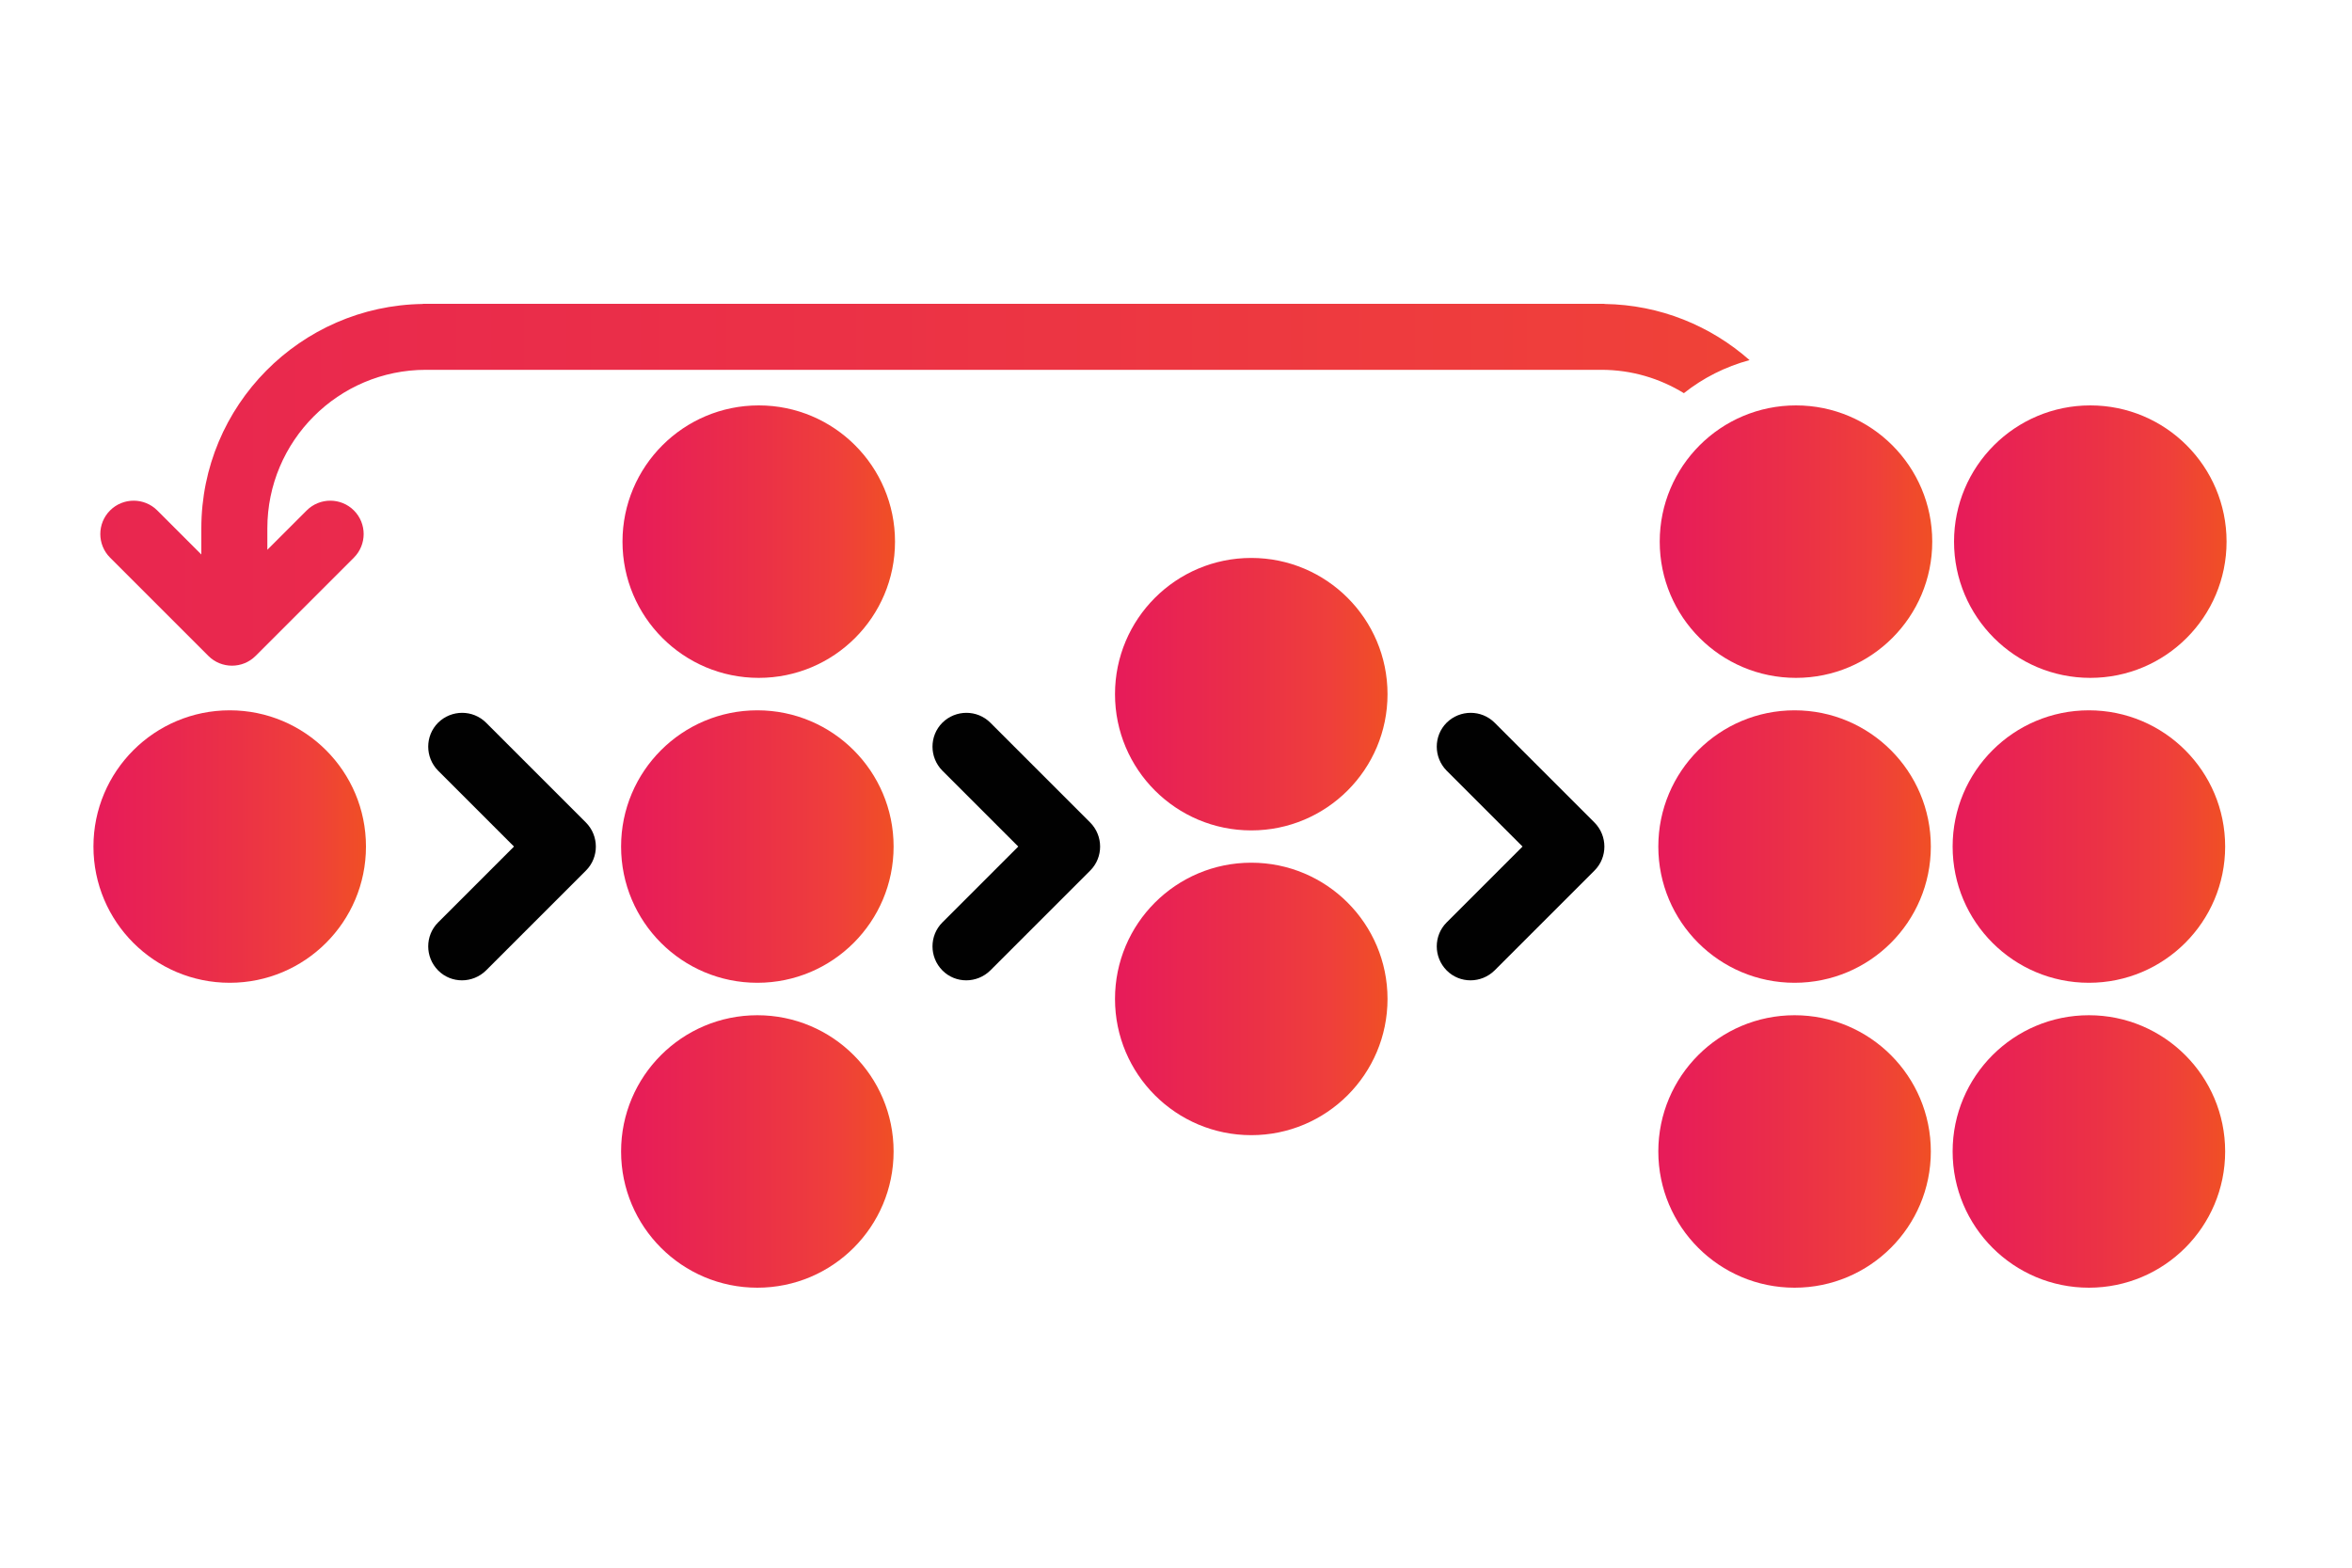
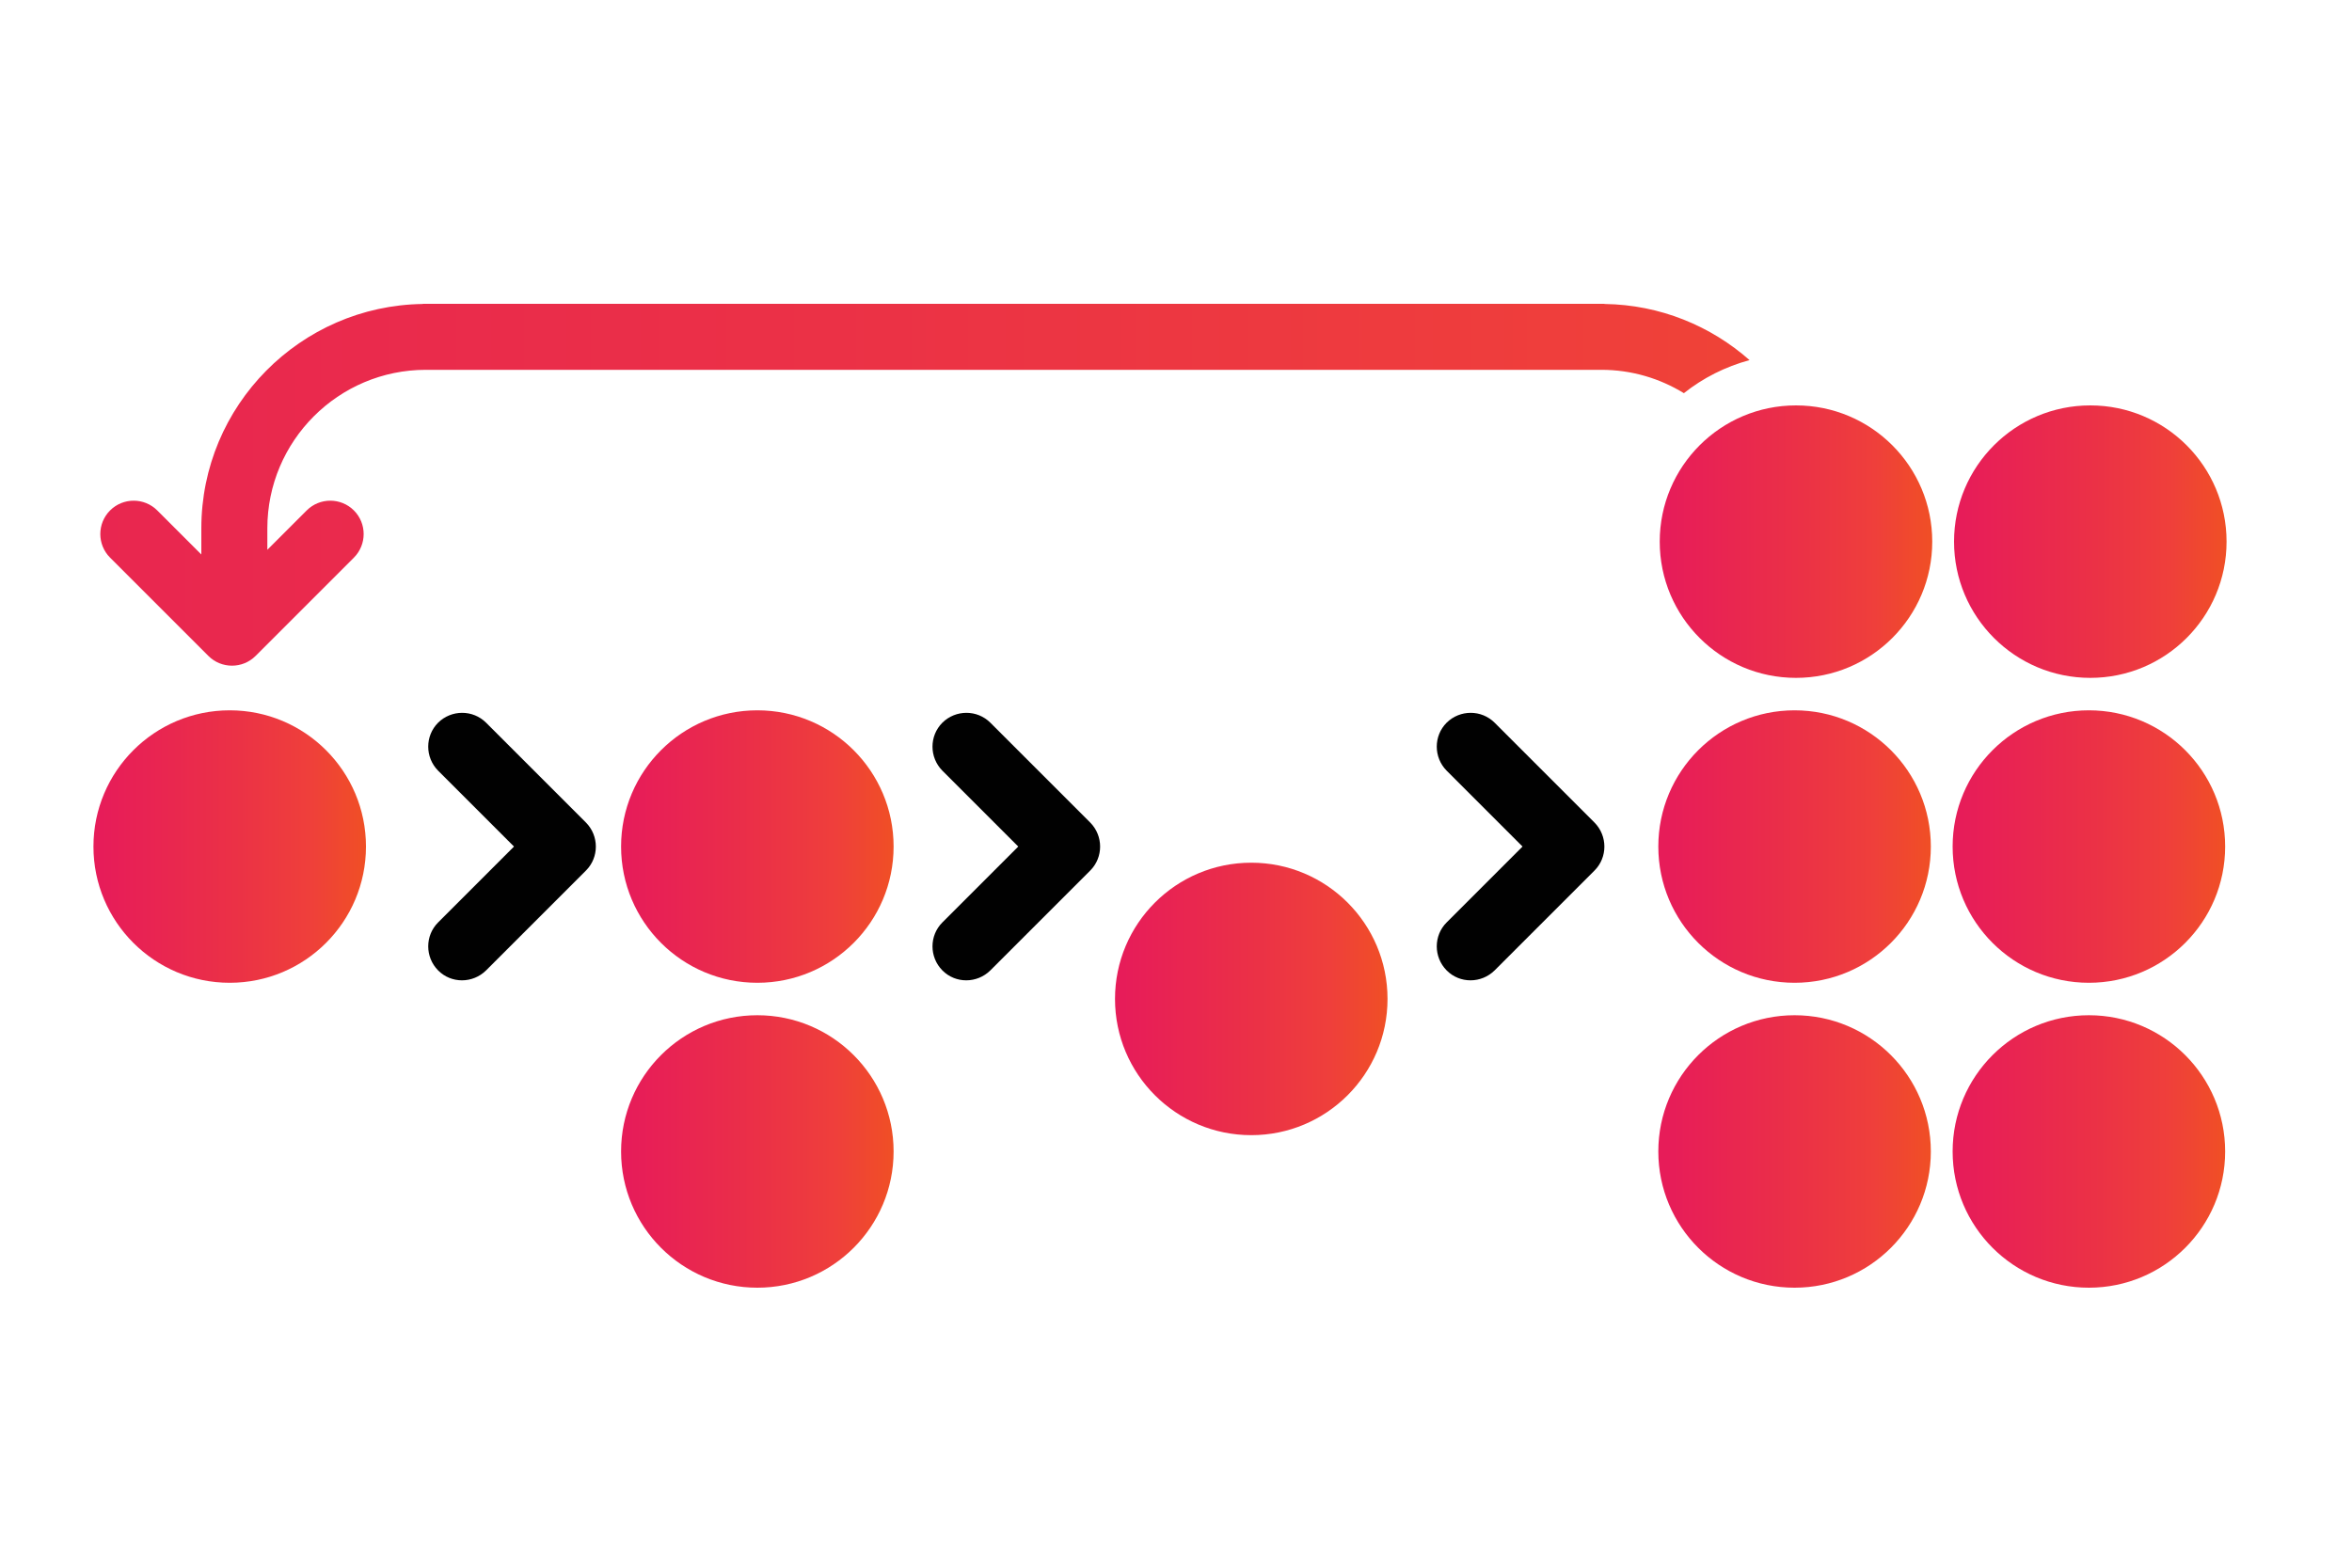
<svg xmlns="http://www.w3.org/2000/svg" xmlns:xlink="http://www.w3.org/1999/xlink" id="Layer_1" data-name="Layer 1" viewBox="0 0 150 100">
  <defs>
    <style>
      .cls-1 {
        fill: url(#SPC_Gradinet-6);
      }

      .cls-1, .cls-2, .cls-3, .cls-4, .cls-5, .cls-6, .cls-7, .cls-8, .cls-9, .cls-10, .cls-11, .cls-12, .cls-13, .cls-14, .cls-15 {
        stroke-width: 0px;
      }

      .cls-2 {
        fill: url(#SPC_Gradinet-5);
      }

      .cls-3 {
        fill: url(#SPC_Gradinet-13);
      }

      .cls-4 {
        fill: none;
      }

      .cls-5 {
        fill: url(#SPC_Gradinet);
      }

      .cls-6 {
        fill: #010101;
      }

      .cls-7 {
        fill: url(#SPC_Gradinet-8);
      }

      .cls-8 {
        fill: url(#SPC_Gradinet-7);
      }

      .cls-9 {
        fill: url(#SPC_Gradinet-11);
      }

      .cls-10 {
        fill: url(#SPC_Gradinet-3);
      }

      .cls-11 {
        fill: url(#SPC_Gradinet-9);
      }

      .cls-12 {
        fill: url(#SPC_Gradinet-10);
      }

      .cls-13 {
        fill: url(#SPC_Gradinet-2);
      }

      .cls-14 {
        fill: url(#SPC_Gradinet-12);
      }

      .cls-15 {
        fill: url(#SPC_Gradinet-4);
      }
    </style>
    <linearGradient id="SPC_Gradinet" data-name="SPC Gradinet" x1="5.95" y1="54" x2="23.34" y2="54" gradientUnits="userSpaceOnUse">
      <stop offset=".03" stop-color="#e71c59" />
      <stop offset=".52" stop-color="#eb3146" />
      <stop offset=".79" stop-color="#ef3f3b" />
      <stop offset="1" stop-color="#f04f25" />
    </linearGradient>
    <linearGradient id="SPC_Gradinet-2" data-name="SPC Gradinet" x1="71.11" y1="63.72" x2="88.5" y2="63.72" xlink:href="#SPC_Gradinet" />
    <linearGradient id="SPC_Gradinet-3" data-name="SPC Gradinet" x1="71.11" y1="44.28" x2="88.5" y2="44.28" xlink:href="#SPC_Gradinet" />
    <linearGradient id="SPC_Gradinet-4" data-name="SPC Gradinet" x1="39.61" y1="73.45" x2="57" y2="73.45" xlink:href="#SPC_Gradinet" />
    <linearGradient id="SPC_Gradinet-5" data-name="SPC Gradinet" x1="39.61" x2="57" xlink:href="#SPC_Gradinet" />
    <linearGradient id="SPC_Gradinet-6" data-name="SPC Gradinet" x1="39.7" y1="34.55" x2="57.08" y2="34.55" xlink:href="#SPC_Gradinet" />
    <linearGradient id="SPC_Gradinet-7" data-name="SPC Gradinet" x1="105.76" y1="73.45" x2="123.14" y2="73.45" xlink:href="#SPC_Gradinet" />
    <linearGradient id="SPC_Gradinet-8" data-name="SPC Gradinet" x1="105.76" x2="123.14" xlink:href="#SPC_Gradinet" />
    <linearGradient id="SPC_Gradinet-9" data-name="SPC Gradinet" x1="105.84" y1="34.55" x2="123.23" y2="34.55" xlink:href="#SPC_Gradinet" />
    <linearGradient id="SPC_Gradinet-10" data-name="SPC Gradinet" x1="124.53" y1="73.45" x2="141.91" y2="73.45" xlink:href="#SPC_Gradinet" />
    <linearGradient id="SPC_Gradinet-11" data-name="SPC Gradinet" x1="124.53" x2="141.91" xlink:href="#SPC_Gradinet" />
    <linearGradient id="SPC_Gradinet-12" data-name="SPC Gradinet" x1="124.61" y1="34.55" x2="142" y2="34.55" xlink:href="#SPC_Gradinet" />
    <linearGradient id="SPC_Gradinet-13" data-name="SPC Gradinet" x1="-43.36" y1="30.92" x2="141.58" y2="30.92" xlink:href="#SPC_Gradinet" />
  </defs>
  <rect class="cls-4" width="150" height="100" />
  <g>
    <circle class="cls-5" cx="14.65" cy="54" r="8.69" />
    <g>
      <circle class="cls-13" cx="79.8" cy="63.72" r="8.69" />
-       <circle class="cls-10" cx="79.8" cy="44.28" r="8.69" />
    </g>
    <g>
      <g>
        <circle class="cls-15" cx="48.3" cy="73.45" r="8.69" />
        <circle class="cls-2" cx="48.3" cy="54" r="8.69" />
      </g>
-       <circle class="cls-1" cx="48.39" cy="34.55" r="8.69" />
    </g>
    <path class="cls-6" d="M60.1,46.1c-.84.84-.84,2.21,0,3.06l4.84,4.84-4.84,4.84c-.84.84-.84,2.21,0,3.06s2.21.84,3.06,0l6.37-6.37c.84-.84.84-2.21,0-3.06l-6.37-6.37c-.84-.84-2.21-.84-3.06,0Z" />
    <path class="cls-6" d="M27.94,46.1c-.84.84-.84,2.21,0,3.06l4.84,4.84-4.84,4.84c-.84.84-.84,2.21,0,3.06s2.21.84,3.06,0l6.37-6.37c.84-.84.84-2.21,0-3.06l-6.37-6.37c-.84-.84-2.21-.84-3.06,0Z" />
    <path class="cls-6" d="M92.26,46.1c-.84.84-.84,2.21,0,3.06l4.84,4.84-4.84,4.84c-.84.84-.84,2.21,0,3.06s2.21.84,3.06,0l6.37-6.37c.84-.84.84-2.21,0-3.06l-6.37-6.37c-.84-.84-2.21-.84-3.06,0Z" />
    <g>
      <g>
        <circle class="cls-8" cx="114.45" cy="73.45" r="8.69" />
        <circle class="cls-7" cx="114.45" cy="54" r="8.69" />
      </g>
      <circle class="cls-11" cx="114.54" cy="34.55" r="8.69" />
    </g>
    <g>
      <g>
        <circle class="cls-12" cx="133.22" cy="73.45" r="8.69" />
        <circle class="cls-9" cx="133.22" cy="54" r="8.69" />
      </g>
      <circle class="cls-14" cx="133.31" cy="34.55" r="8.69" />
    </g>
    <path class="cls-3" d="M111.59,22.98c-2.48-2.19-5.71-3.54-9.26-3.59,0,0,0,0,0-.01H26.96s0,0,0,.01c-7.8.11-14.12,6.48-14.12,14.31v1.67l-2.81-2.81c-.83-.83-2.18-.83-3.01,0-.83.83-.83,2.18,0,3.01l6.27,6.27c.83.83,2.18.83,3.01,0l6.27-6.27c.83-.83.83-2.18,0-3.01-.83-.83-2.18-.83-3.01,0l-2.51,2.51v-1.37c0-5.57,4.53-10.11,10.11-10.11h16.47s.4,0,.4,0h13.35s0,0,0,0h14.53s13.35,0,13.35,0h.4s16.47,0,16.47,0c1.93,0,3.73.55,5.26,1.49,1.22-.97,2.64-1.69,4.19-2.11Z" />
  </g>
</svg>